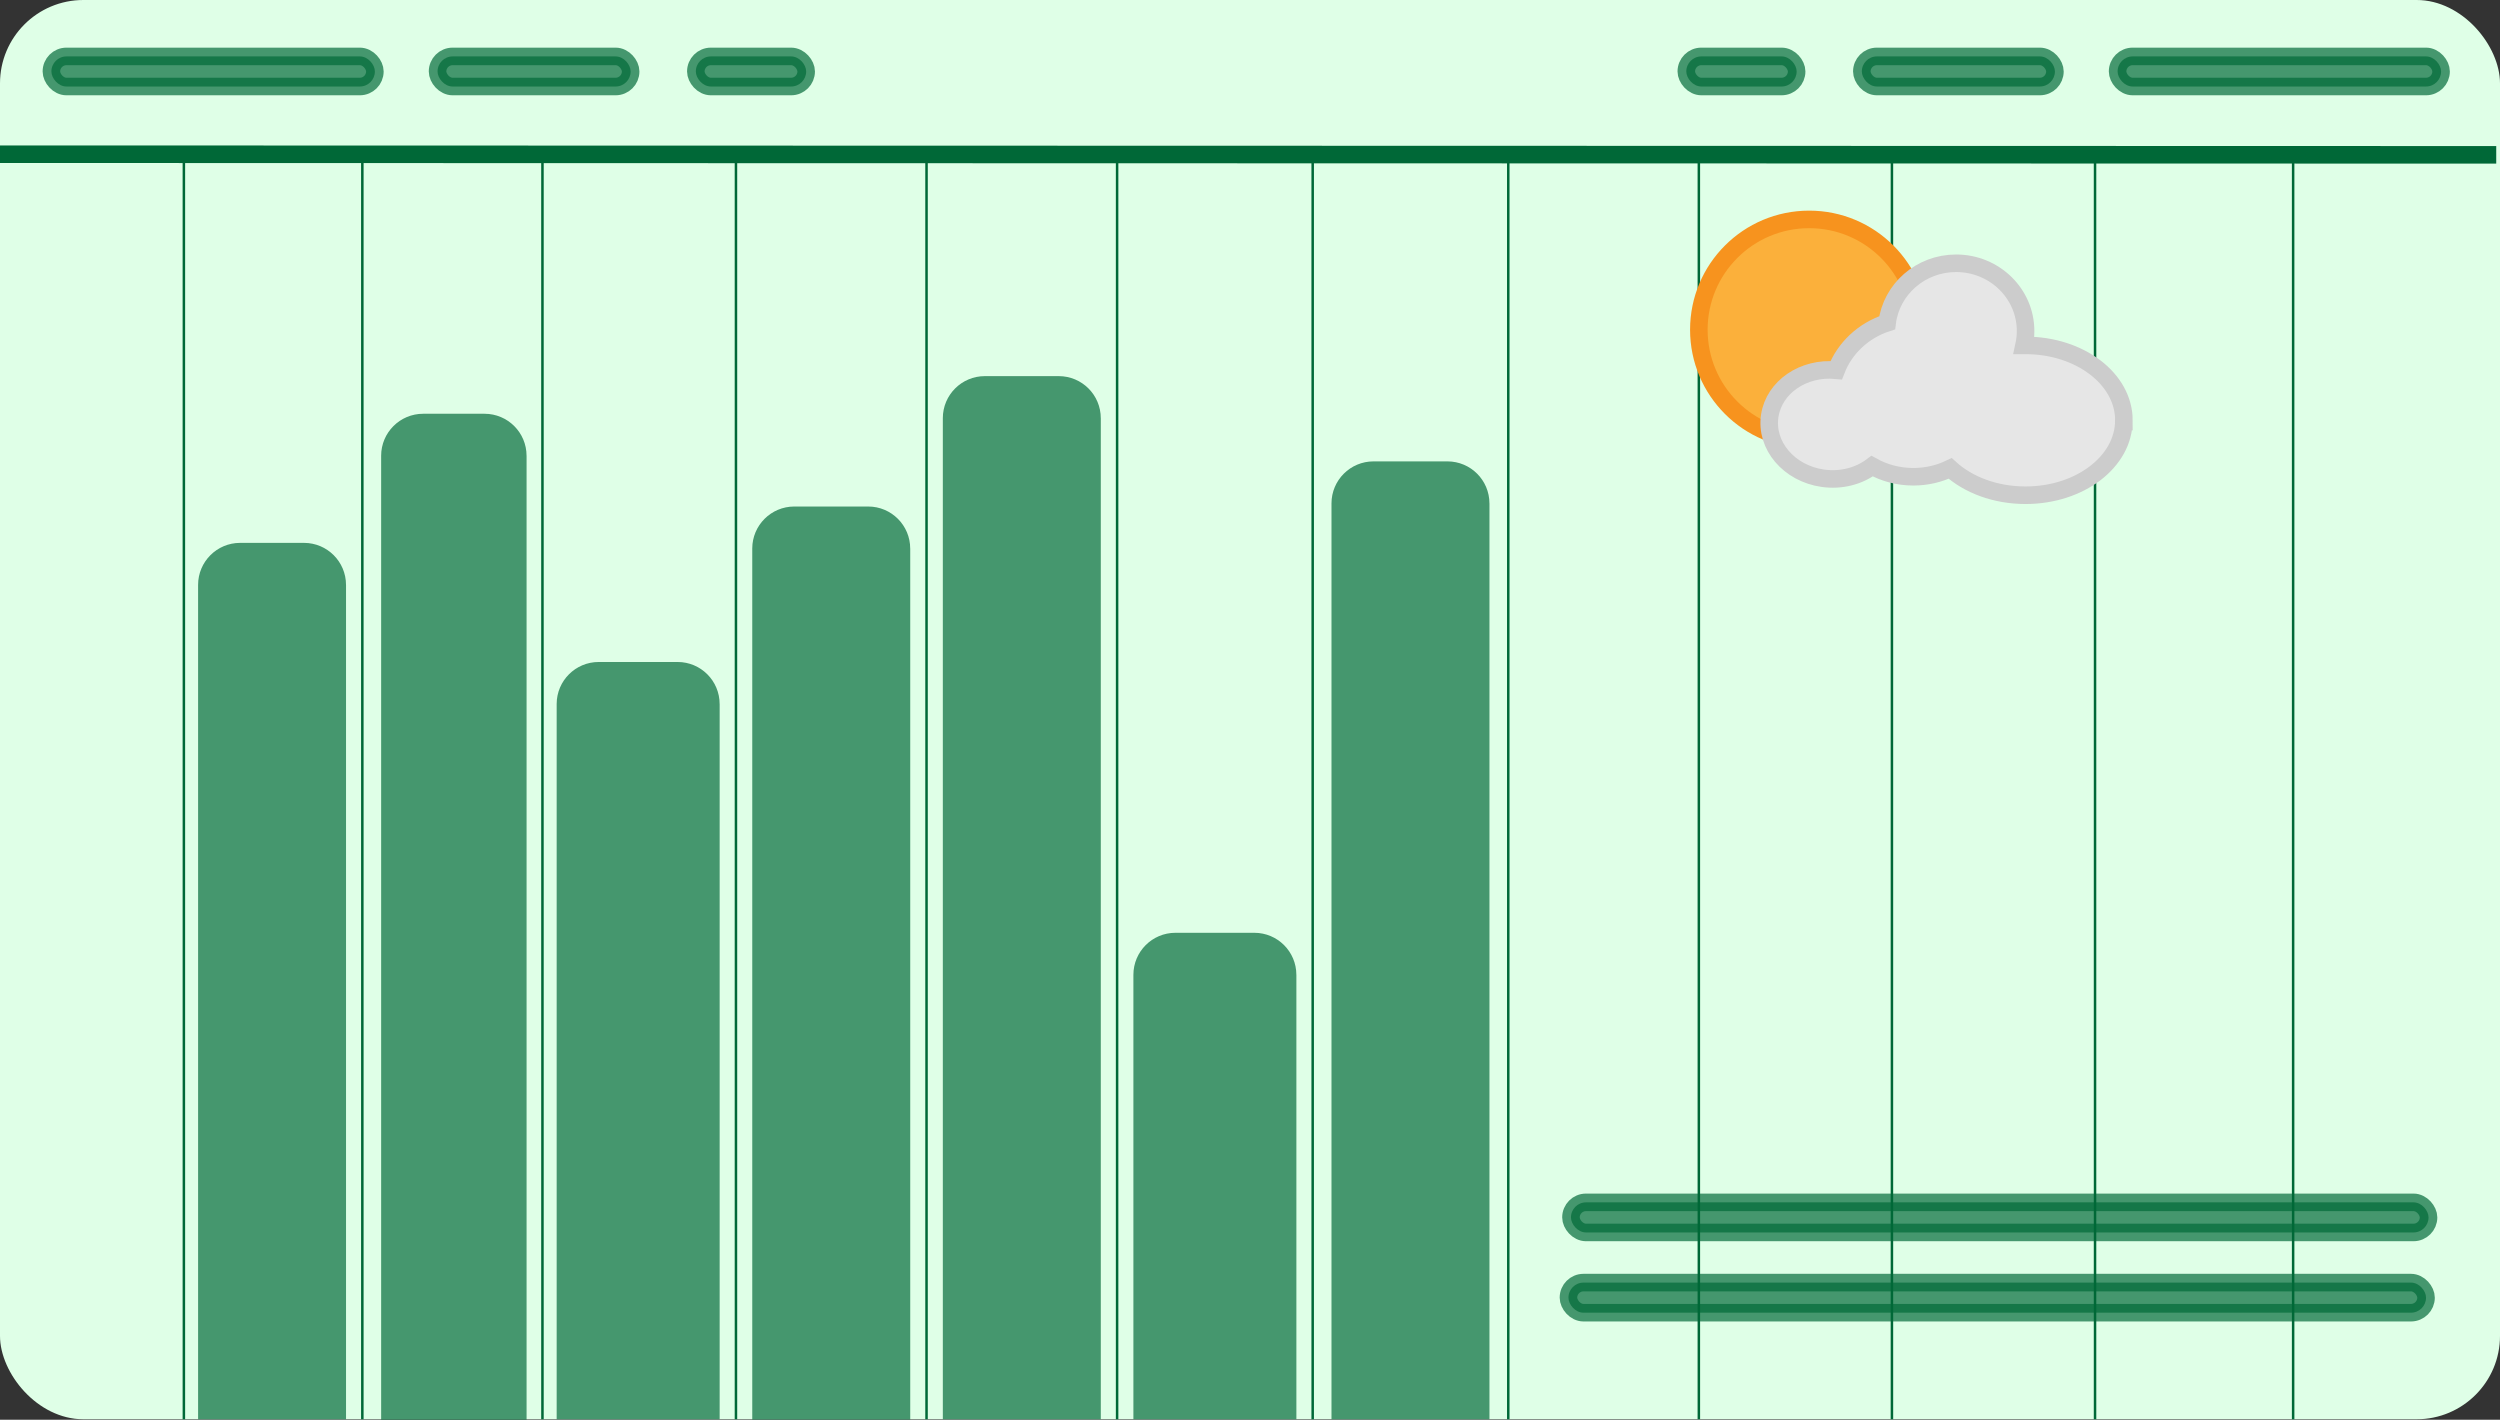
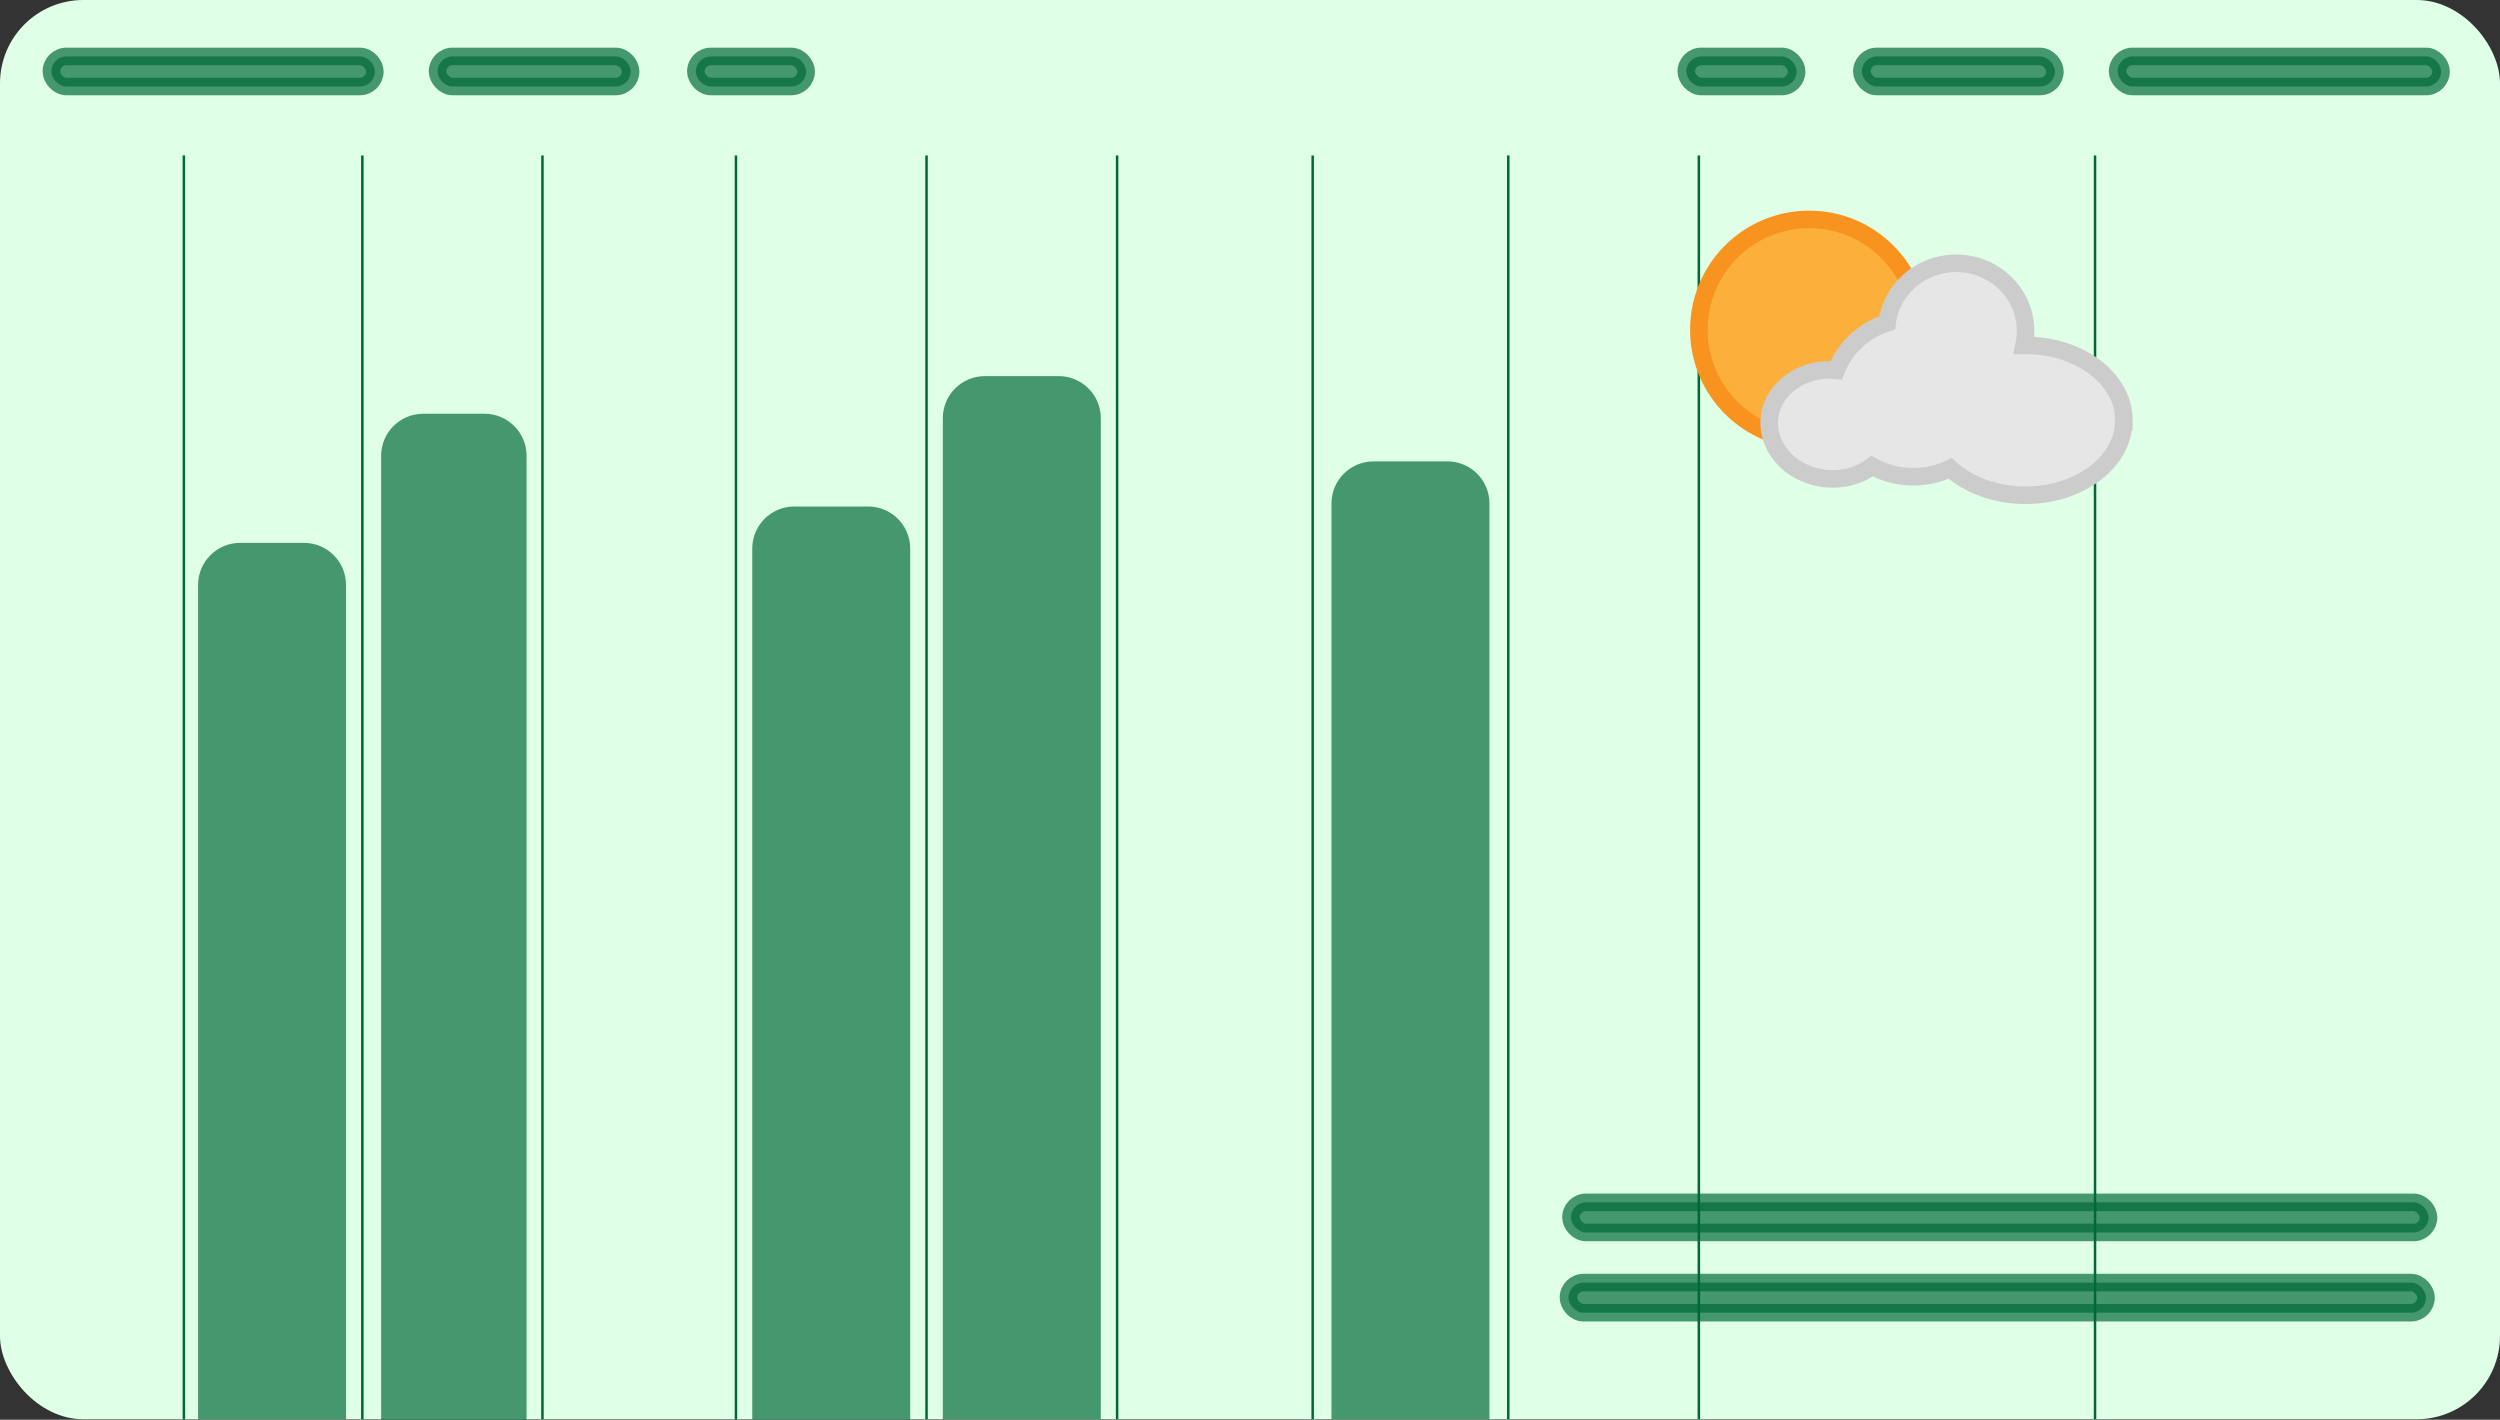
<svg xmlns="http://www.w3.org/2000/svg" id="Layer_1" data-name="Layer 1" viewBox="0 0 997 566.2">
  <rect x="0" y="0" width="997" height="566.2" fill="#333333" stroke="none" />
  <defs>
    <style>
      .cls-1 {
        fill: #e6e6e6;
        stroke: #ccc;
      }

      .cls-1, .cls-2, .cls-3, .cls-4, .cls-5 {
        stroke-miterlimit: 10;
      }

      .cls-1, .cls-3, .cls-4, .cls-5 {
        stroke-width: 7px;
      }

      .cls-2 {
        fill: #e9f6ff;
      }

      .cls-2, .cls-3, .cls-4 {
        stroke: #006837;
      }

      .cls-3, .cls-6 {
        fill: #006837;
        opacity: .69;
      }

      .cls-7 {
        fill: #dfffe7;
      }

      .cls-7, .cls-6 {
        stroke-width: 0px;
      }

      .cls-4 {
        fill: #1b1464;
      }

      .cls-5 {
        fill: #fbb03b;
        stroke: #f7931e;
      }
    </style>
  </defs>
  <rect class="cls-7" x="0" width="997" height="566" rx="33.25" ry="33.25" />
-   <line class="cls-4" x1="0" y1="61.5" x2="995.5" y2="61.75" />
  <line class="cls-2" x1="73.33" y1="62" x2="73.33" y2="566" />
  <line class="cls-2" x1="144.5" y1="62" x2="144.5" y2="566" />
  <line class="cls-2" x1="216.33" y1="62" x2="216.33" y2="566" />
  <line class="cls-2" x1="293.5" y1="62" x2="293.5" y2="566" />
  <line class="cls-2" x1="369.5" y1="62" x2="369.5" y2="566" />
  <line class="cls-2" x1="445.5" y1="62" x2="445.5" y2="566" />
  <line class="cls-2" x1="523.5" y1="62" x2="523.5" y2="566" />
  <line class="cls-2" x1="601.5" y1="62" x2="601.5" y2="566" />
  <line class="cls-2" x1="677.5" y1="62" x2="677.5" y2="566" />
-   <line class="cls-2" x1="754.5" y1="62" x2="754.5" y2="566" />
  <line class="cls-2" x1="835.5" y1="62" x2="835.5" y2="566" />
-   <line class="cls-2" x1="914.5" y1="62" x2="914.5" y2="566" />
  <path class="cls-6" d="m-49.5,361.75h332.75v59H-49.5c-9.25,0-16.75-7.51-16.75-16.75v-25.49c0-9.25,7.51-16.75,16.75-16.75Z" transform="translate(499.75 282.75) rotate(90)" />
  <rect class="cls-3" x="625.5" y="511.5" width="342" height="12" rx="6" ry="6" />
  <rect class="cls-3" x="626.5" y="479.5" width="342" height="12" rx="6" ry="6" />
  <rect class="cls-3" x="20.5" y="22.5" width="129" height="12" rx="6" ry="6" />
  <rect class="cls-3" x="174.5" y="22.5" width="77" height="12" rx="6" ry="6" />
  <rect class="cls-3" x="277.5" y="22.5" width="44" height="12" rx="6" ry="6" />
  <rect class="cls-3" x="844.5" y="22.5" width="129" height="12" rx="6" ry="6" transform="translate(1818 57) rotate(-180)" />
  <rect class="cls-3" x="742.5" y="22.5" width="77" height="12" rx="6" ry="6" transform="translate(1562 57) rotate(-180)" />
  <rect class="cls-3" x="672.5" y="22.5" width="44" height="12" rx="6" ry="6" transform="translate(1389 57) rotate(-180)" />
  <circle class="cls-5" cx="721.5" cy="131.5" r="44" />
  <path class="cls-1" d="m847,167.62c0,16.5-17.55,29.88-39.21,29.88-12.08,0-22.87-4.16-30.06-10.69-4.42,2.13-9.41,3.32-14.69,3.32-5.99,0-11.61-1.54-16.44-4.24-5.18,3.93-12.27,5.88-19.66,4.83-13.51-1.92-22.98-13.07-21.16-24.93,1.76-11.48,13.48-19.41,26.5-18.15,3.43-8.89,10.93-15.89,20.32-18.92,1.65-13.37,13.33-23.73,27.5-23.73,15.3,0,27.7,12.09,27.7,27.01,0,1.97-.21,3.89-.62,5.74.2,0,.42,0,.62,0,21.66,0,39.21,13.38,39.21,29.88Z" />
-   <path class="cls-6" d="m120.25,382.5h285.25v65H120.25c-9.25,0-16.75-7.51-16.75-16.75v-31.49c0-9.25,7.51-16.75,16.75-16.75Z" transform="translate(669.5 160.5) rotate(90)" />
  <path class="cls-6" d="m216.25,326.5h399.25v63H216.25c-9.25,0-16.75-7.51-16.75-16.75v-29.49c0-9.25,7.51-16.75,16.75-16.75Z" transform="translate(765.5 -49.5) rotate(90)" />
  <path class="cls-6" d="m388.25,343.5h365.25v63h-365.25c-9.25,0-16.75-7.51-16.75-16.75v-29.49c0-9.25,7.51-16.75,16.75-16.75Z" transform="translate(937.5 -187.5) rotate(90)" />
  <path class="cls-6" d="m-2.84,336.6h384.44v58H-2.84c-9.25,0-16.75-7.51-16.75-16.75v-24.49c0-9.25,7.51-16.75,16.75-16.75Z" transform="translate(546.6 184.6) rotate(90)" />
  <path class="cls-6" d="m166.19,352.57h347.38v63H166.19c-9.25,0-16.75-7.51-16.75-16.75v-29.49c0-9.25,7.51-16.75,16.75-16.75Z" transform="translate(715.57 52.56) rotate(90)" />
-   <path class="cls-6" d="m404.25,436.5h177.25v65h-177.25c-9.25,0-16.75-7.51-16.75-16.75v-31.49c0-9.25,7.51-16.75,16.75-16.75Z" transform="translate(953.5 -15.5) rotate(90)" />
</svg>